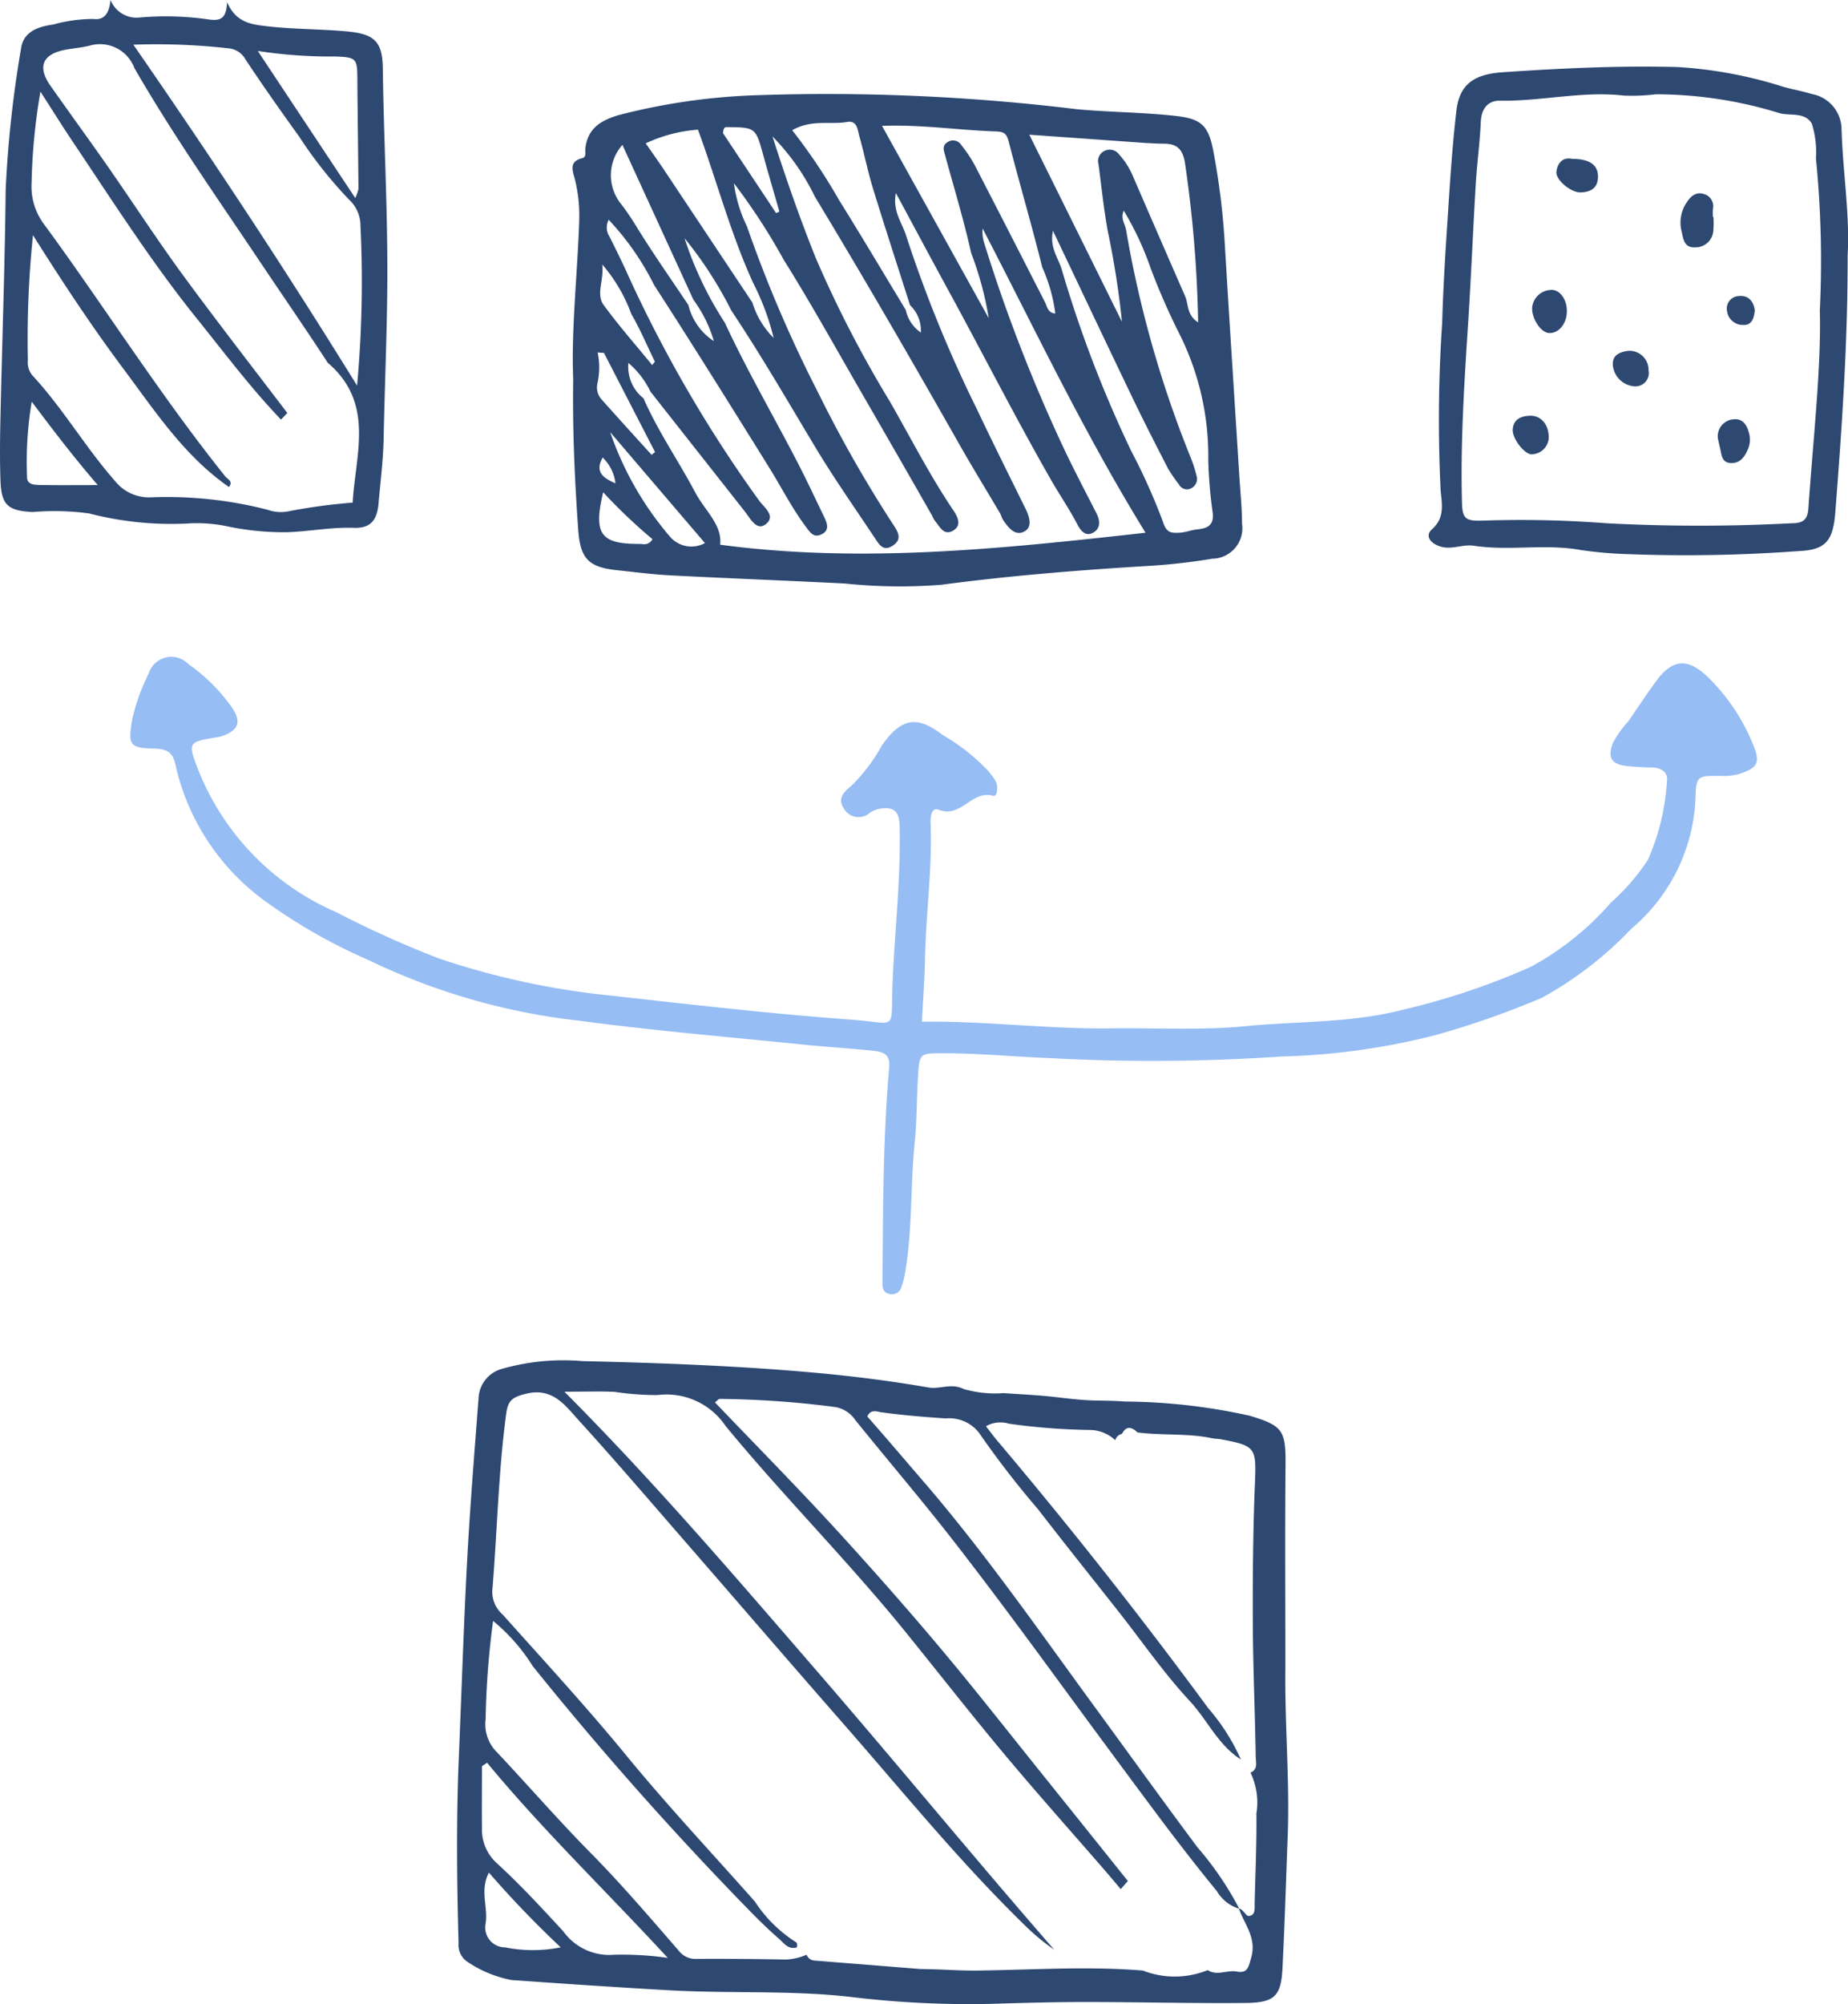
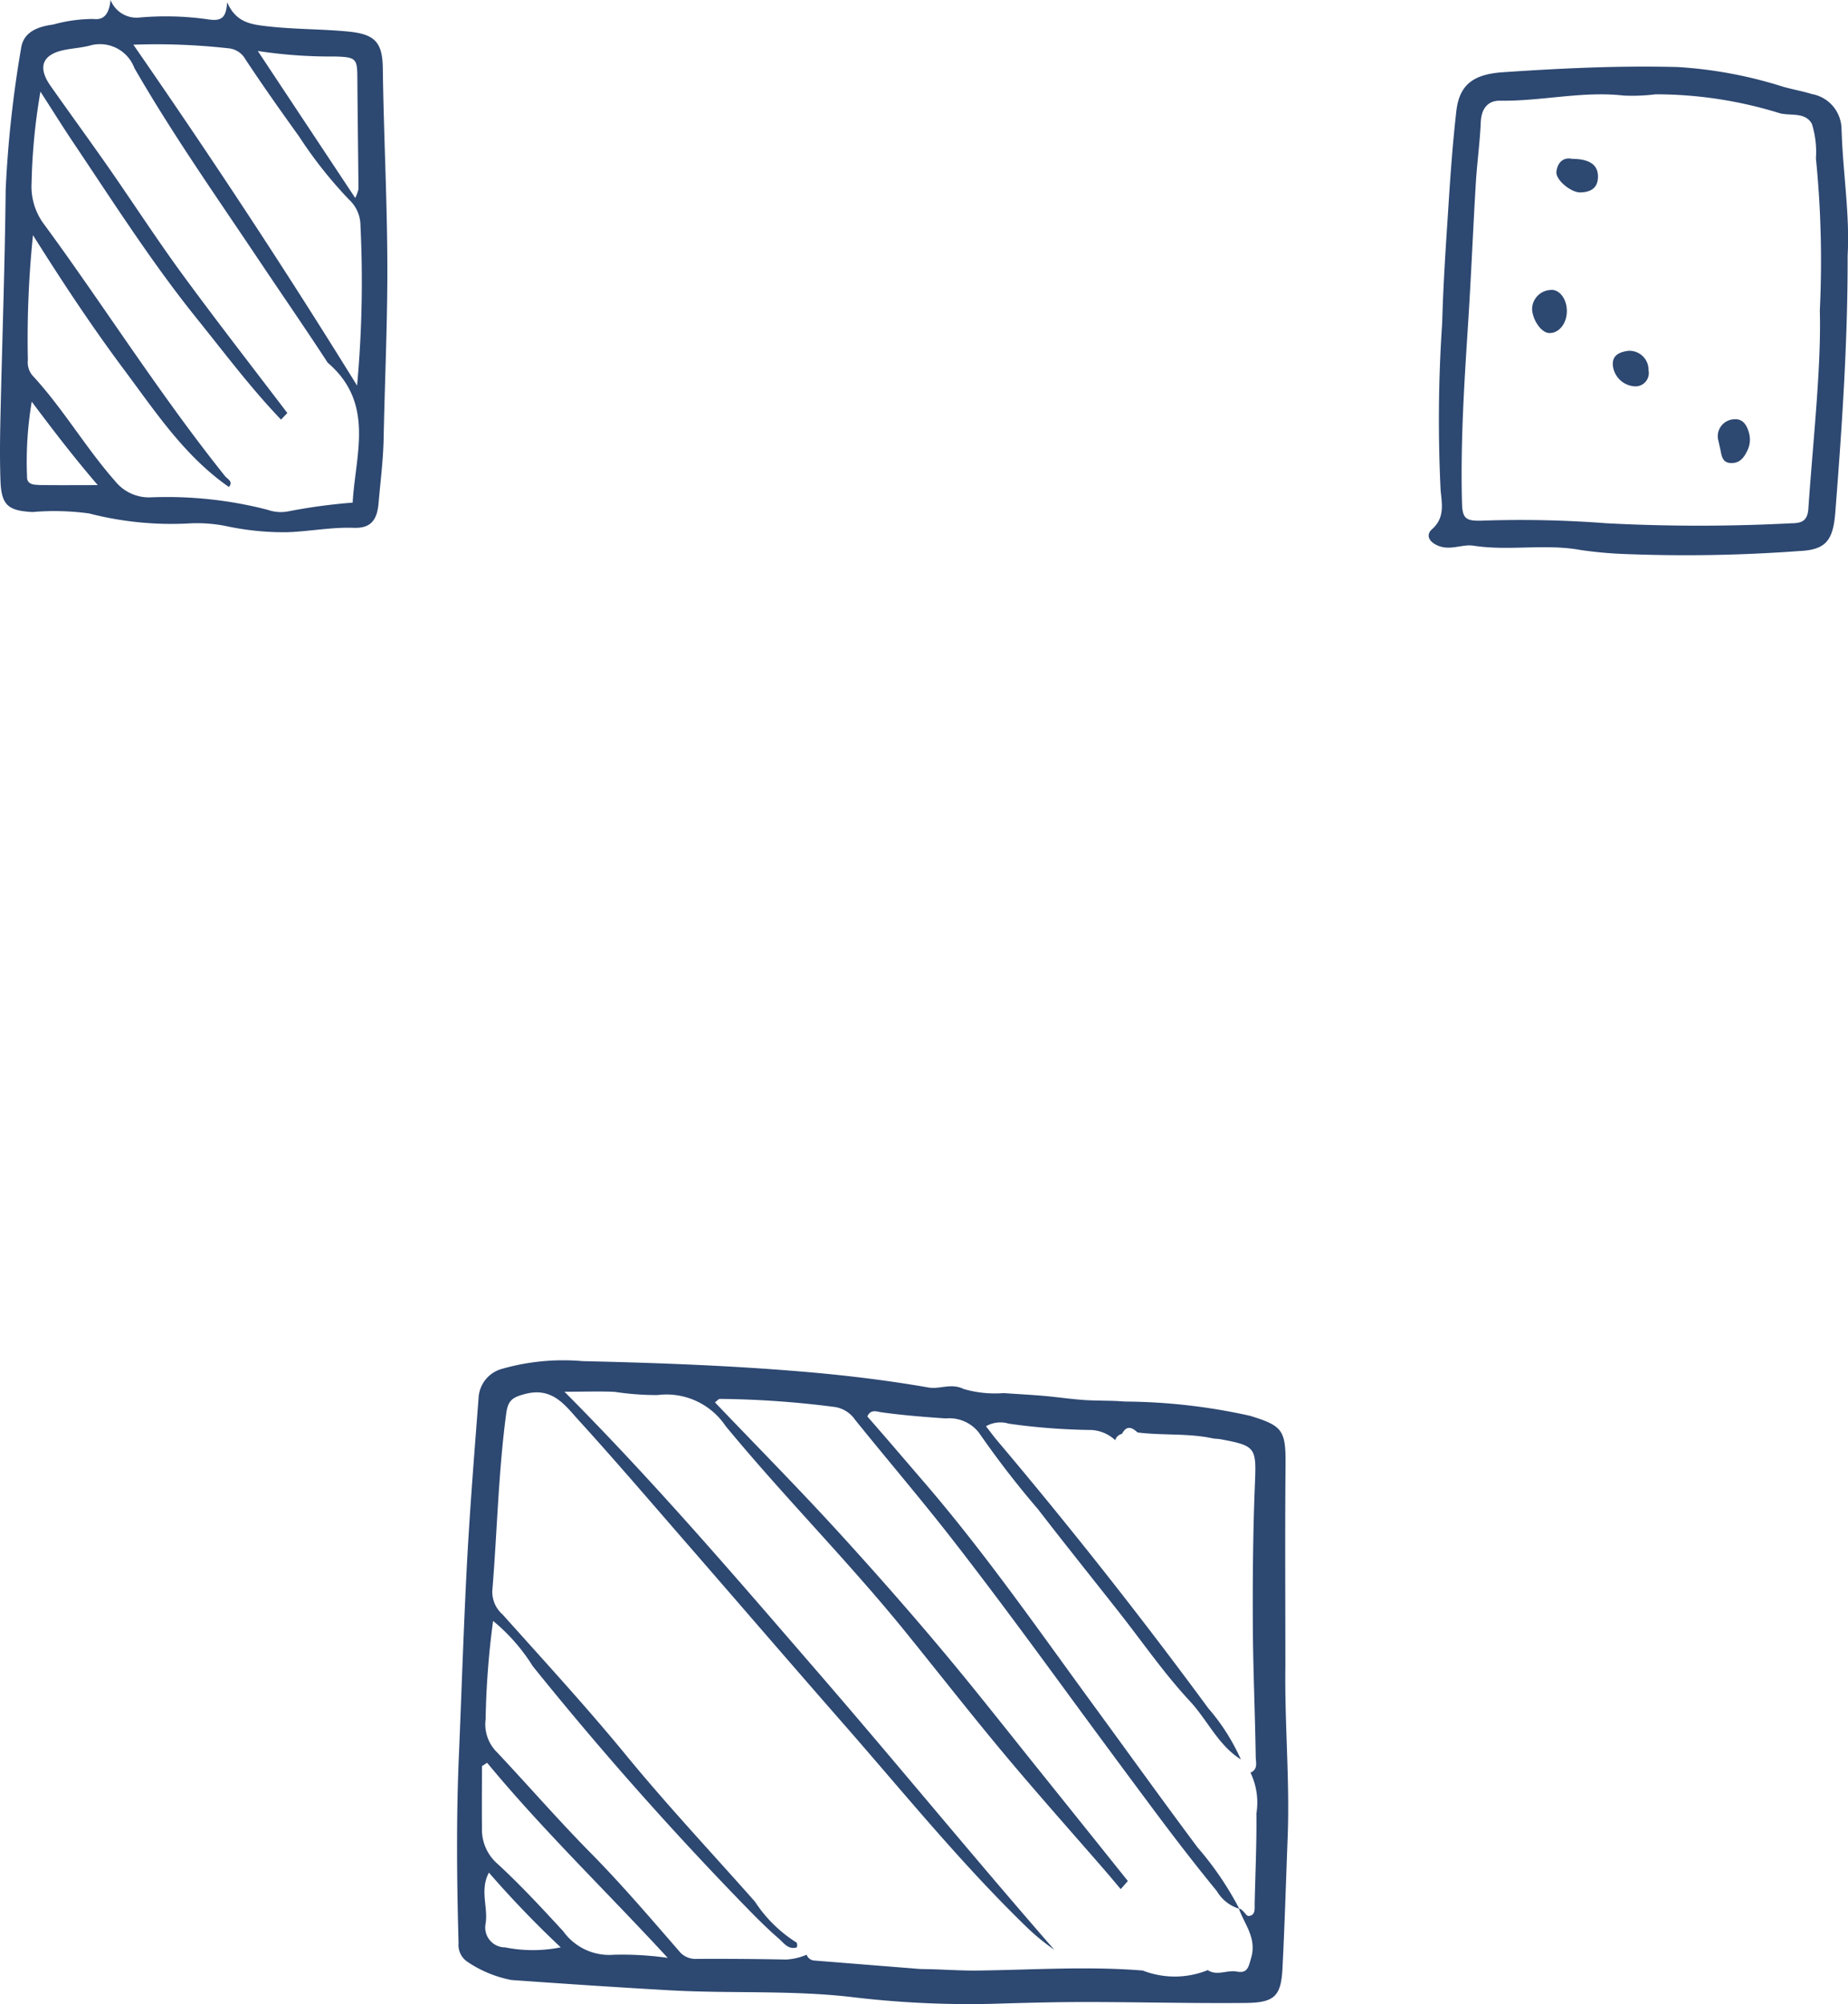
<svg xmlns="http://www.w3.org/2000/svg" id="Raggruppa_533" data-name="Raggruppa 533" width="87.748" height="95.133" viewBox="0 0 87.748 95.133">
  <defs>
    <clipPath id="clip-path">
      <rect id="Rettangolo_221" data-name="Rettangolo 221" width="87.748" height="95.133" fill="#2d4871" />
    </clipPath>
  </defs>
  <g id="Raggruppa_532" data-name="Raggruppa 532" clip-path="url(#clip-path)">
-     <path id="Tracciato_4712" data-name="Tracciato 4712" d="M34.685,11.71c-.091,2.558-.38,5.109-.284,7.463-.036,2.515.077,4.814.236,7.112.095,1.381.475,1.8,1.819,1.943.847.091,1.694.2,2.544.248,2.764.142,5.532.248,8.3.387a25.236,25.236,0,0,0,4.6.058c3.3-.439,6.61-.7,9.93-.9a28.938,28.938,0,0,0,2.919-.336,1.445,1.445,0,0,0,1.409-1.663c0-.725-.076-1.451-.122-2.177-.23-3.658-.469-7.317-.689-10.977A34.151,34.151,0,0,0,64.789,8.3c-.245-1.243-.615-1.507-1.871-1.641-1.531-.162-3.071-.168-4.6-.307A97.952,97.952,0,0,0,43.25,5.682a29.931,29.931,0,0,0-6.689.948c-.856.253-1.482.638-1.584,1.6-.017.158.063.393-.147.445-.663.162-.447.619-.347,1.012a7.052,7.052,0,0,1,.2,2.026m2.862,15.27c-1.848.01-2.193-.468-1.721-2.451a25.536,25.536,0,0,0,2.343,2.229c-.206.324-.437.221-.622.222M35.8,22.885a2,2,0,0,1,.607,1.225c-.517-.233-1.014-.5-.607-1.225m3.173,3.728a15.241,15.241,0,0,1-2.817-4.935l4.5,5.266a1.337,1.337,0,0,1-1.681-.331m25.581-3.638a21.574,21.574,0,0,0,.193,2.407c.111.64-.126.853-.7.91-.3.029-.585.152-.878.161-.356.011-.6.029-.77-.528a29.127,29.127,0,0,0-1.513-3.37,57.341,57.341,0,0,1-3.28-8.565c-.156-.565-.6-1.055-.426-1.869C58.48,14.848,59.7,17.43,60.935,20c.551,1.148,1.131,2.282,1.714,3.413a6.992,6.992,0,0,0,.51.74.427.427,0,0,0,.543.209.5.5,0,0,0,.29-.637,6.127,6.127,0,0,0-.274-.846,52.184,52.184,0,0,1-3.064-10.794c-.047-.289-.277-.547-.11-.918a14.551,14.551,0,0,1,1.279,2.739,32.161,32.161,0,0,0,1.389,3.162,12.935,12.935,0,0,1,1.344,5.9M61.672,7.956c.256.018.513.031.769.031.584,0,.876.209,1,.857a58.818,58.818,0,0,1,.634,7.625c-.55-.351-.452-.863-.619-1.244q-1.256-2.87-2.5-5.747a3.575,3.575,0,0,0-.624-.967.553.553,0,0,0-.681-.191.528.528,0,0,0-.309.631c.141,1.055.249,2.116.437,3.163a41.24,41.24,0,0,1,.679,4.329c-1.444-2.916-2.886-5.832-4.4-8.883,2.047.146,3.829.273,5.611.4m-7.13-.548c.385.01.466.18.554.523.508,1.975,1.087,3.932,1.577,5.911a7.807,7.807,0,0,1,.623,2.2c-.362-.021-.379-.324-.5-.553q-1.653-3.243-3.321-6.477a6.613,6.613,0,0,0-.638-.958.461.461,0,0,0-.672-.133c-.233.149-.176.344-.117.558.426,1.56.9,3.111,1.251,4.688a15.672,15.672,0,0,1,.836,3.1l-5.068-9.13c1.926-.071,3.692.217,5.47.265m-7.135-.45c.5-.085.5.373.588.671.231.815.393,1.65.641,2.459.571,1.86,1.176,3.71,1.766,5.565a1.653,1.653,0,0,1,.514,1.3,1.723,1.723,0,0,1-.715-1.071c-1.054-1.74-2.091-3.49-3.168-5.215A27.321,27.321,0,0,0,44.8,7.348c.925-.527,1.794-.253,2.6-.39M41.7,7.2c1.367.016,1.363.017,1.729,1.344.246.891.508,1.778.762,2.667l-.155.072c-.864-1.3-1.727-2.6-2.519-3.791.016-.256.074-.293.184-.292m-1.377.119c.9,2.439,1.552,4.948,2.633,7.3a11.873,11.873,0,0,1,.962,2.587,3.96,3.96,0,0,1-1.007-1.673Q40.825,12.4,38.743,9.271c-.281-.419-.572-.831-.9-1.3a7.063,7.063,0,0,1,2.473-.649m-3.578.721,3.372,7.354a6.253,6.253,0,0,1,.971,1.962,2.843,2.843,0,0,1-1.21-1.711c-.849-1.27-1.728-2.518-2.525-3.82a11.425,11.425,0,0,0-.717-1.036,2.168,2.168,0,0,1,.11-2.749m-.653,3.555a12.911,12.911,0,0,1,2.158,3.1c1.85,2.86,3.652,5.752,5.452,8.644.585.94,1.083,1.932,1.75,2.823.187.248.354.531.706.382.45-.19.313-.538.157-.861-.426-.88-.839-1.768-1.29-2.636-1.136-2.189-2.376-4.322-3.415-6.561a16.861,16.861,0,0,1-1.916-4.016,18.873,18.873,0,0,1,2.226,3.442c1.421,2.127,2.7,4.343,4.016,6.532.882,1.462,1.866,2.862,2.812,4.285.187.282.382.617.812.347.465-.292.3-.622.065-.977a60.4,60.4,0,0,1-3.548-6.221A62.1,62.1,0,0,1,42.65,11.91a6.626,6.626,0,0,1-.618-2.045,29.237,29.237,0,0,1,2.36,3.624c1.356,2.169,2.594,4.411,3.876,6.625q1.6,2.767,3.183,5.542a1.417,1.417,0,0,0,.119.225c.24.274.427.757.9.453.383-.246.181-.643,0-.916-1.125-1.664-2.035-3.453-3.031-5.191a54.928,54.928,0,0,1-3.515-6.8c-.731-1.819-1.376-3.65-2.06-5.781A10.7,10.7,0,0,1,45.876,10.5c2.362,3.907,4.649,7.859,6.9,11.828.611,1.074,1.258,2.125,1.885,3.188.065.109.091.242.162.346.251.363.577.786,1.029.514.352-.213.215-.682.034-1.049-.774-1.571-1.557-3.136-2.307-4.719a61.956,61.956,0,0,1-3.374-8.267c-.184-.6-.647-1.131-.484-2.013.88,1.629,1.678,3.125,2.491,4.614,1.635,2.993,3.178,6.035,4.876,9,.4.7.861,1.369,1.236,2.087.148.284.391.66.8.4.335-.216.289-.573.114-.917-.543-1.061-1.1-2.117-1.606-3.2A75.468,75.468,0,0,1,53.9,12.646a1.657,1.657,0,0,1-.058-.633c2.495,4.8,4.8,9.683,7.736,14.44-6.8.759-13.467,1.468-20.2.568.107-.944-.728-1.623-1.173-2.465-.8-1.508-1.779-2.914-2.465-4.483a1.9,1.9,0,0,1-.718-1.679,4.124,4.124,0,0,1,1.047,1.361q2.242,2.846,4.484,5.693c.256.326.55.915.962.62.56-.4-.066-.826-.3-1.16a62.792,62.792,0,0,1-6.157-10.565c-.293-.66-.615-1.308-.938-1.955a.779.779,0,0,1-.031-.793m-.307,2.125a7.609,7.609,0,0,1,1.38,2.354c.422.725.75,1.507,1.118,2.263l-.131.157c-.772-.946-1.581-1.864-2.3-2.847-.381-.521.019-1.157-.067-1.927m-.237,5.671a3.419,3.419,0,0,0,.017-1.493l.3.021q1.213,2.352,2.426,4.706l-.164.131c-.8-.88-1.6-1.758-2.386-2.642a.843.843,0,0,1-.191-.722" transform="translate(-7.184 -1.167)" fill="#2d4871" />
    <path id="Tracciato_4713" data-name="Tracciato 4713" d="M66.776,86.593c.015-1.648-.149-1.851-1.681-2.322a28,28,0,0,0-5.954-.678c-.638-.056-1.283-.029-1.922-.073s-1.273-.139-1.91-.195-1.277-.087-1.917-.133A5.354,5.354,0,0,1,51.5,83c-.612-.3-1.128.021-1.678-.074-1.8-.314-3.632-.543-5.446-.706-3.647-.327-7.317-.461-10.979-.546a10.612,10.612,0,0,0-3.809.362,1.509,1.509,0,0,0-1.129,1.387c-.195,2.55-.4,5.1-.54,7.654-.168,3.149-.267,6.3-.4,9.454-.122,2.922-.092,5.844-.01,8.767a.958.958,0,0,0,.418.885,5.625,5.625,0,0,0,2.095.867c2.505.177,5.012.346,7.519.488,2.853.161,5.718-.012,8.569.312a46.671,46.671,0,0,0,6.632.332c1.491-.044,2.984-.088,4.476-.088,2.557,0,5.116.069,7.673.044,1.372-.014,1.672-.332,1.74-1.652.106-2.083.167-4.169.247-6.253.1-2.681-.147-5.357-.11-8.038,0-3.2-.021-6.4.008-9.6M29.711,109.5a.942.942,0,0,1-.918-1.129c.127-.774-.289-1.584.157-2.419a48.475,48.475,0,0,0,3.41,3.547,6.738,6.738,0,0,1-2.649,0m5.19.35a2.689,2.689,0,0,1-2.421-1.112c-1.015-1.1-2.03-2.2-3.128-3.208a2.15,2.15,0,0,1-.732-1.687c-.01-.981,0-1.962,0-2.943l.245-.161c2.636,3.189,5.621,6.057,8.576,9.261a15.418,15.418,0,0,0-2.537-.149m30.489-6.673c.014,1.407-.051,2.816-.083,4.224-.006.252.054.579-.283.609-.126.012-.24-.286-.451-.357l.009.017,0,0c-.009,0-.015-.006-.024-.008.271.756.857,1.4.581,2.341-.127.427-.162.743-.683.645-.458-.085-.933.221-1.378-.068A4.167,4.167,0,0,1,60,110.6c-2.615-.213-5.228-.032-7.843,0-.72.009-1.44-.04-2.159-.061l-.582-.013q-2.5-.2-5-.4a.413.413,0,0,1-.38-.277,2.82,2.82,0,0,1-.979.229q-2.118-.042-4.236-.031a1,1,0,0,1-.86-.392c-1.366-1.572-2.721-3.16-4.183-4.64-1.528-1.548-2.951-3.188-4.439-4.77a1.865,1.865,0,0,1-.545-1.575,39.974,39.974,0,0,1,.354-4.665,8.85,8.85,0,0,1,1.884,2.148q4.83,6,10.2,11.509c.477.49.965.972,1.48,1.42.233.2.44.534.843.423.018,0,.032-.062.033-.1a.661.661,0,0,0-.021-.127,6.464,6.464,0,0,1-1.985-1.949c-2.053-2.321-4.177-4.58-6.144-6.981C33.57,98.074,31.569,95.9,29.6,93.7a1.432,1.432,0,0,1-.49-1.119c.233-2.8.286-5.622.661-8.418.084-.623.292-.774.909-.933,1.293-.332,1.884.54,2.534,1.253,1.775,1.95,3.487,3.956,5.219,5.945,2.468,2.837,4.921,5.689,7.4,8.517,2.814,3.214,5.508,6.537,8.577,9.52a10.388,10.388,0,0,0,1.385,1.148c-3.816-4.372-7.492-8.863-11.29-13.249-3.842-4.44-7.657-8.906-11.969-13.238.967,0,1.674-.024,2.378.006a13.425,13.425,0,0,0,2.036.153,3.382,3.382,0,0,1,3.236,1.466c2.771,3.364,5.86,6.454,8.6,9.845,1.555,1.921,3.077,3.869,4.663,5.764,1.557,1.862,3.175,3.673,4.765,5.506.248.287.491.58.736.87l.339-.385q-2-2.5-4-4.99c-1.17-1.456-2.329-2.923-3.506-4.373-1.907-2.348-3.9-4.63-5.936-6.87-2-2.206-4.1-4.326-6.164-6.486.1-.074.168-.165.234-.165a45.378,45.378,0,0,1,5.471.386,1.438,1.438,0,0,1,.951.607c1.523,1.89,3.1,3.731,4.594,5.648,1.73,2.221,3.4,4.482,5.064,6.75q2.3,3.142,4.629,6.265c.939,1.257,1.9,2.5,2.893,3.714a1.842,1.842,0,0,0,1.037.823l-.009-.021,0,0c.009,0,.015.01.024.013a15.034,15.034,0,0,0-1.97-2.892c-1.682-2.252-3.32-4.535-4.978-6.8-2.617-3.579-5.148-7.223-8.053-10.589-.884-1.024-1.762-2.06-2.652-3.069.161-.369.467-.225.667-.2,1.014.142,2.03.222,3.052.292a1.79,1.79,0,0,1,1.58.676,44.1,44.1,0,0,0,2.8,3.627c1.277,1.654,2.584,3.283,3.877,4.925,1.1,1.4,2.124,2.885,3.336,4.187.838.9,1.344,2.091,2.424,2.771a9.753,9.753,0,0,0-1.546-2.429q-4.8-6.523-10.031-12.714c-.164-.193-.312-.4-.525-.671a1.365,1.365,0,0,1,1.085-.123,30.361,30.361,0,0,0,3.934.3,1.814,1.814,0,0,1,1.119.484.424.424,0,0,1,.32-.3c.206-.4.461-.332.736-.068,1.181.152,2.384.028,3.559.279.124.026.256.02.382.043,1.688.312,1.705.4,1.635,2.125-.089,2.193-.11,4.391-.1,6.586.009,2.117.105,4.232.138,6.349,0,.255.127.608-.249.765a3.264,3.264,0,0,1,.275,1.98" transform="translate(-5.735 -17.069)" fill="#2d4871" />
-     <path id="Tracciato_4714" data-name="Tracciato 4714" d="M82.756,40.406c-.953-.934-1.694-.916-2.485.168-.454.622-.88,1.265-1.313,1.9a5,5,0,0,0-.741,1.04c-.243.664-.1.974.59,1.077a11.906,11.906,0,0,0,1.281.077c.464.02.775.248.694.717a10.769,10.769,0,0,1-.907,3.681,10.344,10.344,0,0,1-1.757,2.026,13.687,13.687,0,0,1-3.783,3.033,33.615,33.615,0,0,1-6.058,2.037c-2.457.645-4.993.543-7.492.787-2.121.206-4.25.078-6.375.105-2.989.04-5.951-.353-9-.32.054-1.058.129-2.03.147-3,.041-2.133.351-4.255.263-6.4-.01-.249.017-.8.383-.657,1.058.418,1.579-.939,2.56-.669.2.055.219-.209.223-.365.008-.327-.227-.535-.4-.779a9.54,9.54,0,0,0-2.2-1.741c-1.234-.959-1.984-.772-2.876.5a8.171,8.171,0,0,1-1.463,1.93c-.372.293-.654.618-.335,1.076a.8.8,0,0,0,1.231.187,1.177,1.177,0,0,1,.464-.187c.694-.106.931.131.947.853.055,2.485-.238,4.953-.338,7.43-.094,2.342.276,1.89-1.95,1.728-3.785-.275-7.559-.71-11.332-1.133a37.2,37.2,0,0,1-8.247-1.768,48.715,48.715,0,0,1-4.884-2.2,12.311,12.311,0,0,1-6.579-6.814c-.456-1.2-.456-1.256.76-1.467a2.347,2.347,0,0,0,.5-.113c.687-.285.8-.658.378-1.3a8.439,8.439,0,0,0-2.079-2.079A1.123,1.123,0,0,0,8.7,40.2a9.436,9.436,0,0,0-.781,2.163c-.2,1.208-.178,1.39,1.045,1.411.728.013.914.278,1.032.9a10.948,10.948,0,0,0,4.253,6.357,26.082,26.082,0,0,0,4.877,2.776A30.834,30.834,0,0,0,29.139,56.69c3.545.475,7.114.772,10.673,1.136,1.1.113,2.212.175,3.316.294.428.047.785.153.728.786-.134,1.527-.206,3.062-.248,4.6-.053,1.879-.05,3.76-.074,5.639,0,.232.041.43.29.5a.469.469,0,0,0,.613-.312,3.836,3.836,0,0,0,.183-.739c.342-2.027.241-4.087.448-6.125.111-1.1.089-2.219.168-3.325.063-.873.129-.9.989-.908,1.71-.018,3.411.154,5.115.221a90.617,90.617,0,0,0,11.124-.067,32.9,32.9,0,0,0,7.332-1.017A41.513,41.513,0,0,0,74.851,55.6,17.475,17.475,0,0,0,79.1,52.32a8.554,8.554,0,0,0,3.045-6.261c.028-.986.108-1,1.175-.99a2.758,2.758,0,0,0,.886-.089c.891-.286,1.028-.537.669-1.4a9.471,9.471,0,0,0-2.116-3.173" transform="translate(-1.635 -8.242)" fill="#96bdf4" />
    <path id="Tracciato_4715" data-name="Tracciato 4715" d="M9.044,24.84a7.056,7.056,0,0,1,1.653.122,13.077,13.077,0,0,0,2.913.3c1.06-.031,2.108-.248,3.186-.209.8.029,1.111-.357,1.18-1.174.087-1.018.219-2.036.24-3.055.051-2.551.166-5.1.176-7.652.013-3.318-.172-6.627-.215-9.941-.017-1.272-.418-1.618-1.686-1.738-1.23-.115-2.466-.1-3.7-.234-.841-.093-1.577-.164-2.005-1.152-.051.732-.247.921-.947.806A14.172,14.172,0,0,0,6.64.83,1.326,1.326,0,0,1,5.25,0c-.071.664-.309.966-.821.9a7.172,7.172,0,0,0-1.9.264C1.886,1.253,1.115,1.462,1,2.3A54.362,54.362,0,0,0,.269,9.013C.232,12.622.1,16.229.021,19.837c-.022.976-.033,1.953,0,2.928.036,1.2.335,1.477,1.528,1.538a12.18,12.18,0,0,1,2.682.067,15.583,15.583,0,0,0,4.816.47M15.883,2.681c1.053.03,1.08.095,1.086,1.09.011,1.735.038,3.47.052,5.205a2.006,2.006,0,0,1-.153.422L12.241,2.42a23.026,23.026,0,0,0,3.642.262m-5.035-.389a1.018,1.018,0,0,1,.8.514c.821,1.244,1.684,2.461,2.553,3.671A20.6,20.6,0,0,0,16.569,9.47a1.681,1.681,0,0,1,.547,1.247,54.277,54.277,0,0,1-.161,7.586C13.541,12.779,10.067,7.516,6.332,2.121a30.786,30.786,0,0,1,4.516.172M1.809,23.014c-.247,0-.541-.044-.525-.4a17.1,17.1,0,0,1,.223-3.548c.994,1.324,1.961,2.593,3.135,3.96-1.082,0-1.958.01-2.833-.006M5.47,22.84c-1.414-1.6-2.485-3.466-3.941-5.031a.975.975,0,0,1-.206-.72,47.751,47.751,0,0,1,.243-5.927C3,13.443,4.384,15.529,5.882,17.535s2.879,4.115,4.988,5.58c.219-.268-.074-.377-.181-.511C8.1,19.371,5.829,15.909,3.445,12.527c-.44-.625-.892-1.254-1.341-1.865A2.986,2.986,0,0,1,1.5,8.68,28.731,28.731,0,0,1,1.92,4.35c.635.985,1.113,1.753,1.617,2.5,1.878,2.8,3.688,5.635,5.806,8.266,1.307,1.622,2.554,3.291,4,4.8l.3-.313c-1.673-2.2-3.375-4.386-5.009-6.617C7.426,11.332,6.31,9.61,5.138,7.929,4.236,6.637,3.306,5.365,2.4,4.077c-.641-.91-.381-1.514.713-1.717.377-.07.77-.1,1.13-.19A1.745,1.745,0,0,1,6.38,3.228c1.811,3.144,3.9,6.111,5.916,9.123,1.066,1.591,2.157,3.169,3.205,4.773a.484.484,0,0,0,.074.105c2.23,1.917,1.3,4.338,1.17,6.628a27.141,27.141,0,0,0-3.022.407,1.865,1.865,0,0,1-1.012-.066,19.111,19.111,0,0,0-5.568-.591A2.055,2.055,0,0,1,5.47,22.84" transform="translate(0)" fill="#2d4871" />
    <path id="Tracciato_4716" data-name="Tracciato 4716" d="M105.366,7.026A1.712,1.712,0,0,0,103.958,5.3c-.447-.138-.909-.218-1.36-.345a20.633,20.633,0,0,0-5.013-.937c-2.768-.073-5.538.059-8.3.247-1.4.094-2.063.591-2.207,1.833-.191,1.648-.3,3.308-.406,4.966-.112,1.7-.223,3.4-.268,5.1a67.962,67.962,0,0,0-.075,7.927c.059.66.214,1.315-.411,1.868-.276.244-.184.571.268.769.6.263,1.162-.076,1.706.009,1.693.263,3.4-.105,5.089.206a19.658,19.658,0,0,0,2.163.192,73.343,73.343,0,0,0,8.182-.142c1.269-.053,1.637-.464,1.744-1.837.314-4.036.595-8.075.585-12.182.111-1.957-.226-3.946-.285-5.947m-1.575,17.924c-.039.552-.247.719-.793.721a83.988,83.988,0,0,1-8.8,0,53.281,53.281,0,0,0-5.992-.121c-.667.006-.844-.1-.865-.82-.077-2.817.1-5.619.282-8.426.147-2.248.237-4.5.372-6.75.059-.979.195-1.954.238-2.934.028-.63.337-1.014.914-1.005,1.966.03,3.911-.469,5.874-.244a9.041,9.041,0,0,0,1.513-.06,19.86,19.86,0,0,1,5.9.9c.505.132,1.2-.072,1.519.5a4.454,4.454,0,0,1,.193,1.638,49.016,49.016,0,0,1,.185,7.232c.071,2.659-.308,6.007-.542,9.362" transform="translate(-17.925 -0.836)" fill="#2d4871" />
-     <path id="Tracciato_4717" data-name="Tracciato 4717" d="M102.421,12.727a2.941,2.941,0,0,1,0-.383.6.6,0,0,0-.414-.706c-.386-.129-.644.1-.842.413a1.7,1.7,0,0,0-.233,1.349c.087.37.116.8.662.766a.847.847,0,0,0,.847-.8,4.654,4.654,0,0,0,.006-.639Z" transform="translate(-21.087 -2.425)" fill="#2d4871" />
    <path id="Tracciato_4718" data-name="Tracciato 4718" d="M92.871,17.4a.92.92,0,0,0-.9.887c.009.52.426,1.131.793,1.156.468.033.861-.446.857-1.046,0-.566-.345-1.02-.747-1" transform="translate(-19.223 -3.637)" fill="#2d4871" />
-     <path id="Tracciato_4719" data-name="Tracciato 4719" d="M91.6,24.949c-.414.022-.755.167-.793.645-.034.438.591,1.239.937,1.184a.835.835,0,0,0,.774-.765c.012-.664-.385-1.093-.917-1.065" transform="translate(-18.979 -5.215)" fill="#2d4871" />
    <path id="Tracciato_4720" data-name="Tracciato 4720" d="M94.186,9.53c-.449-.1-.7.188-.756.6-.055.388.694,1.008,1.148.992.478-.017.825-.2.827-.751s-.388-.838-1.22-.843" transform="translate(-19.528 -1.988)" fill="#2d4871" />
    <path id="Tracciato_4721" data-name="Tracciato 4721" d="M103.87,25.161a.805.805,0,0,0-.739.935c.025.109.062.274.1.441.076.323.074.713.565.7.4-.011.587-.29.736-.61a1.152,1.152,0,0,0,.088-.749c-.091-.394-.283-.773-.751-.716" transform="translate(-21.556 -5.258)" fill="#2d4871" />
    <path id="Tracciato_4722" data-name="Tracciato 4722" d="M97.524,21.054c-.383.06-.764.2-.7.727a1.112,1.112,0,0,0,1.037.956.633.633,0,0,0,.654-.758.907.907,0,0,0-.993-.925" transform="translate(-20.237 -4.399)" fill="#2d4871" />
-     <path id="Tracciato_4723" data-name="Tracciato 4723" d="M104.227,17.765a.593.593,0,0,0-.558.7.756.756,0,0,0,.789.67c.411.014.5-.361.531-.7-.064-.459-.337-.72-.762-.671" transform="translate(-21.667 -3.712)" fill="#2d4871" />
  </g>
</svg>